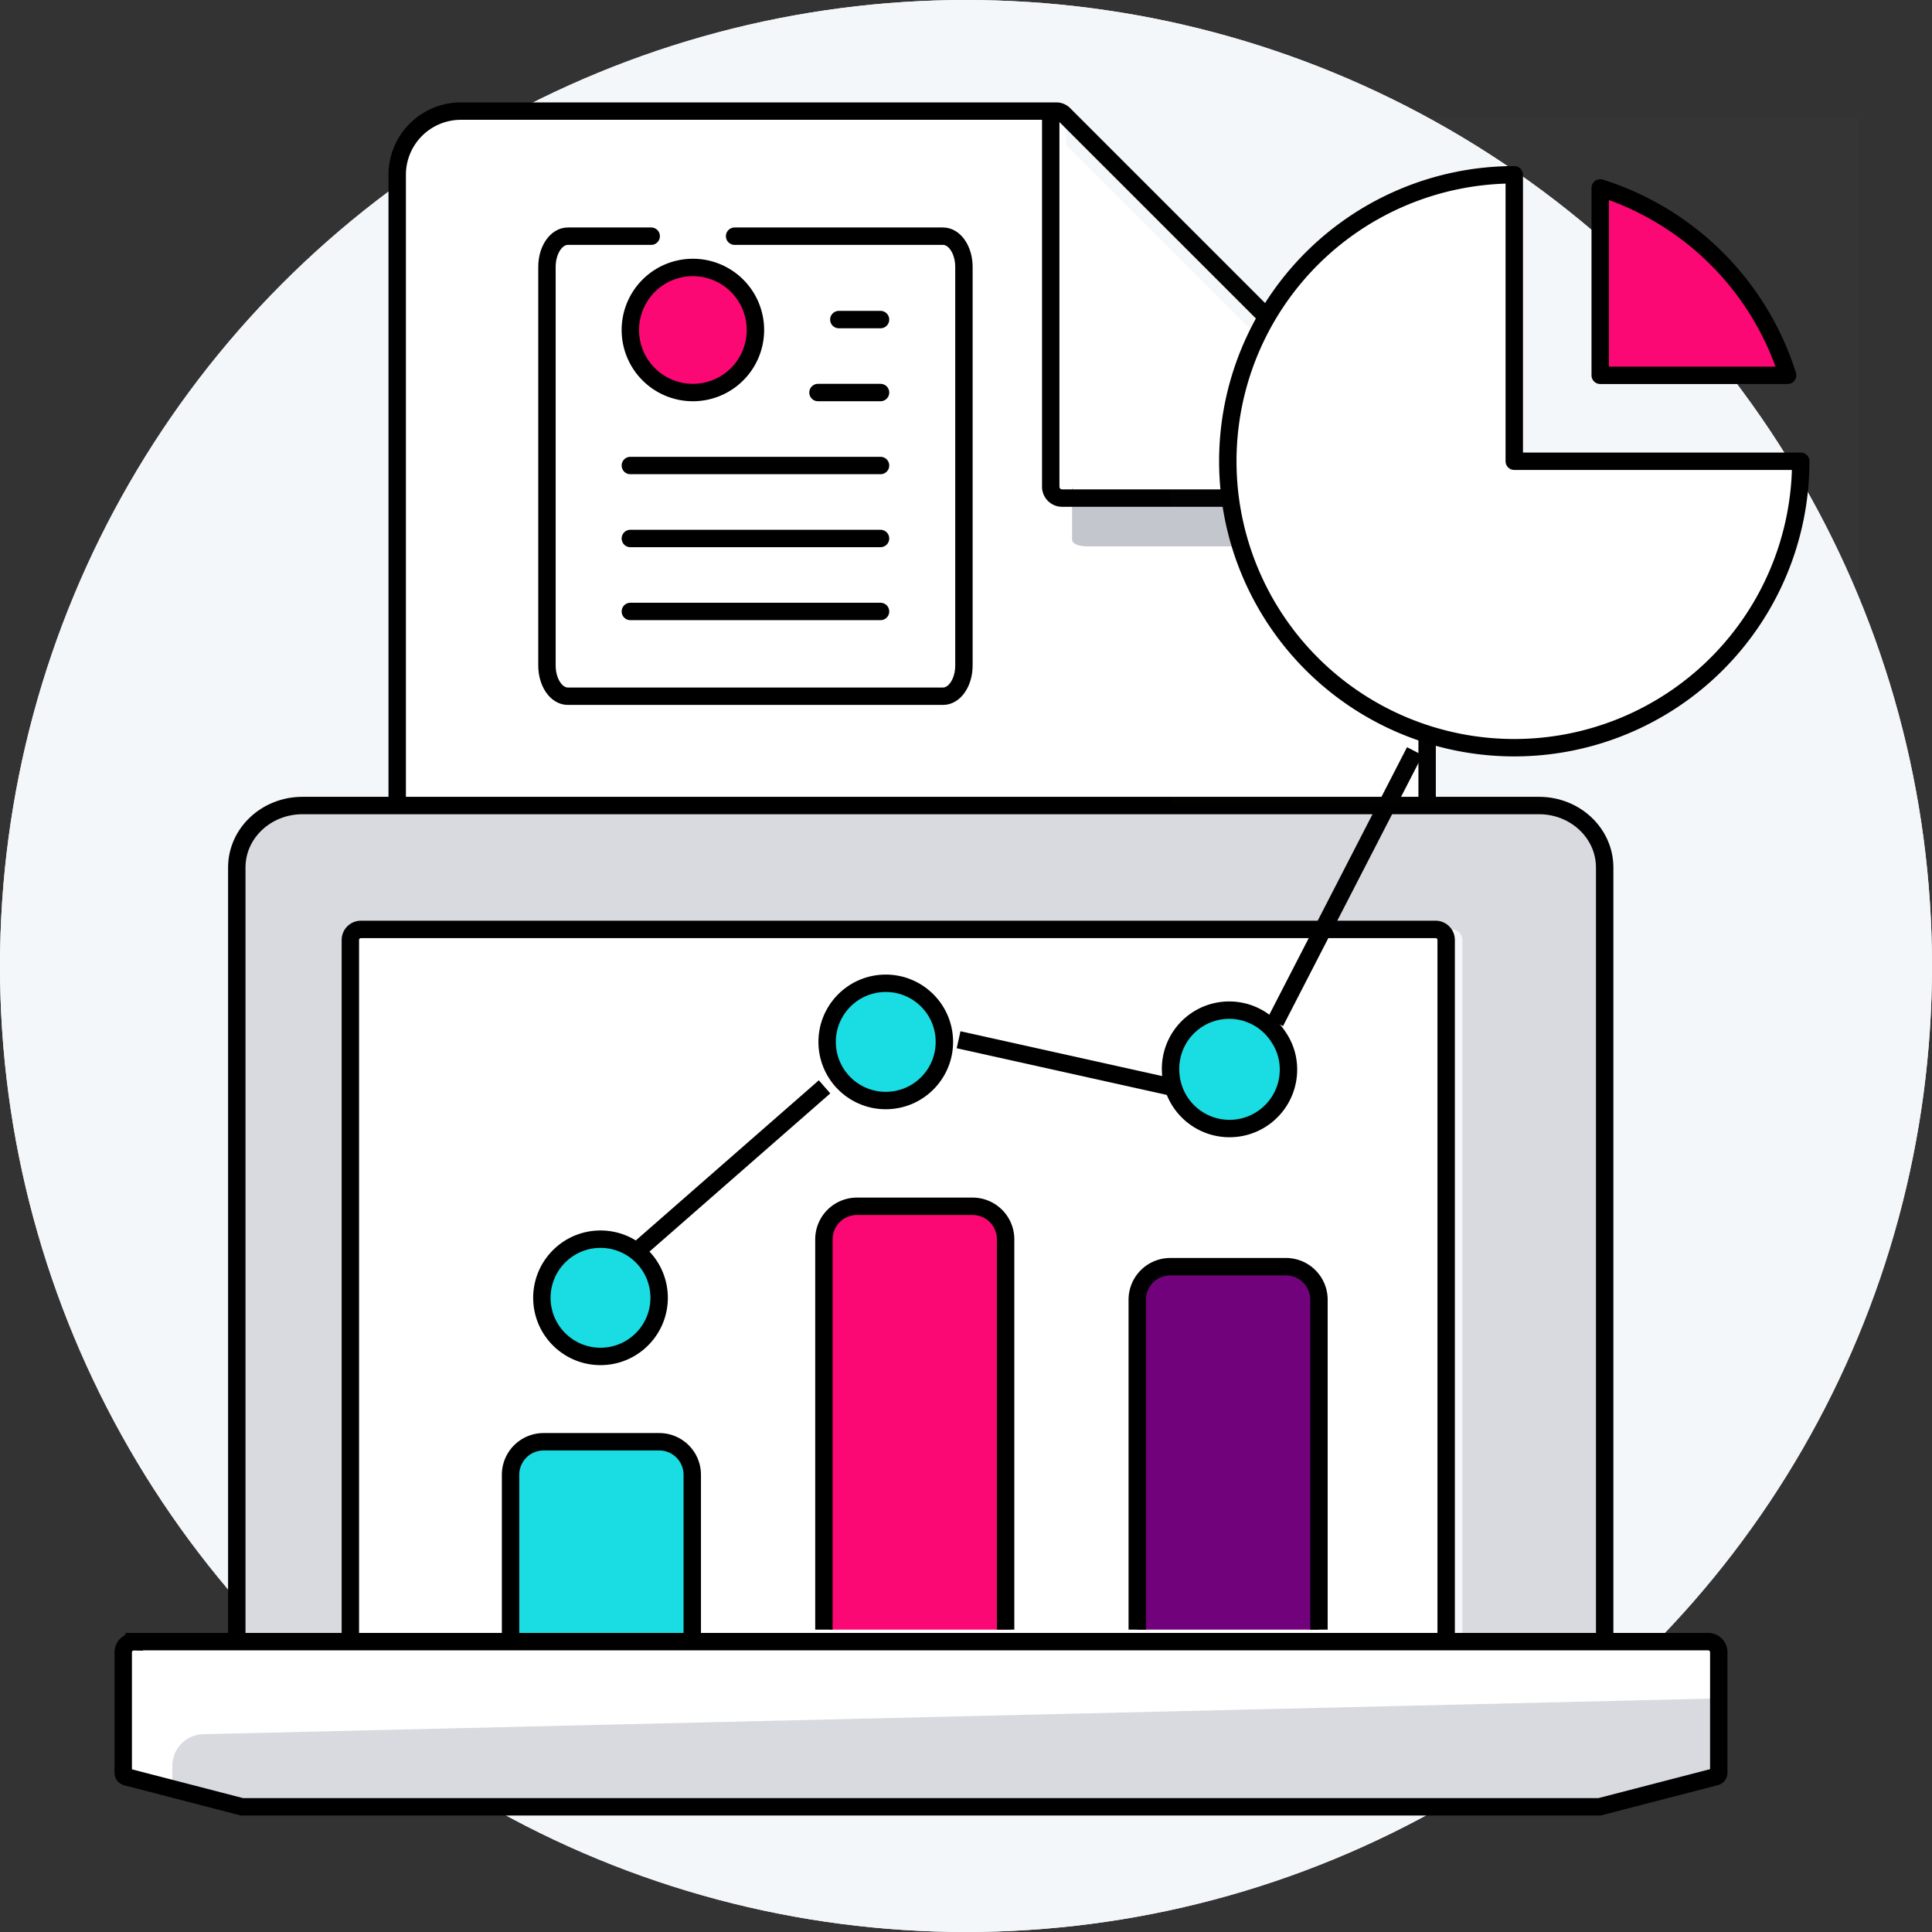
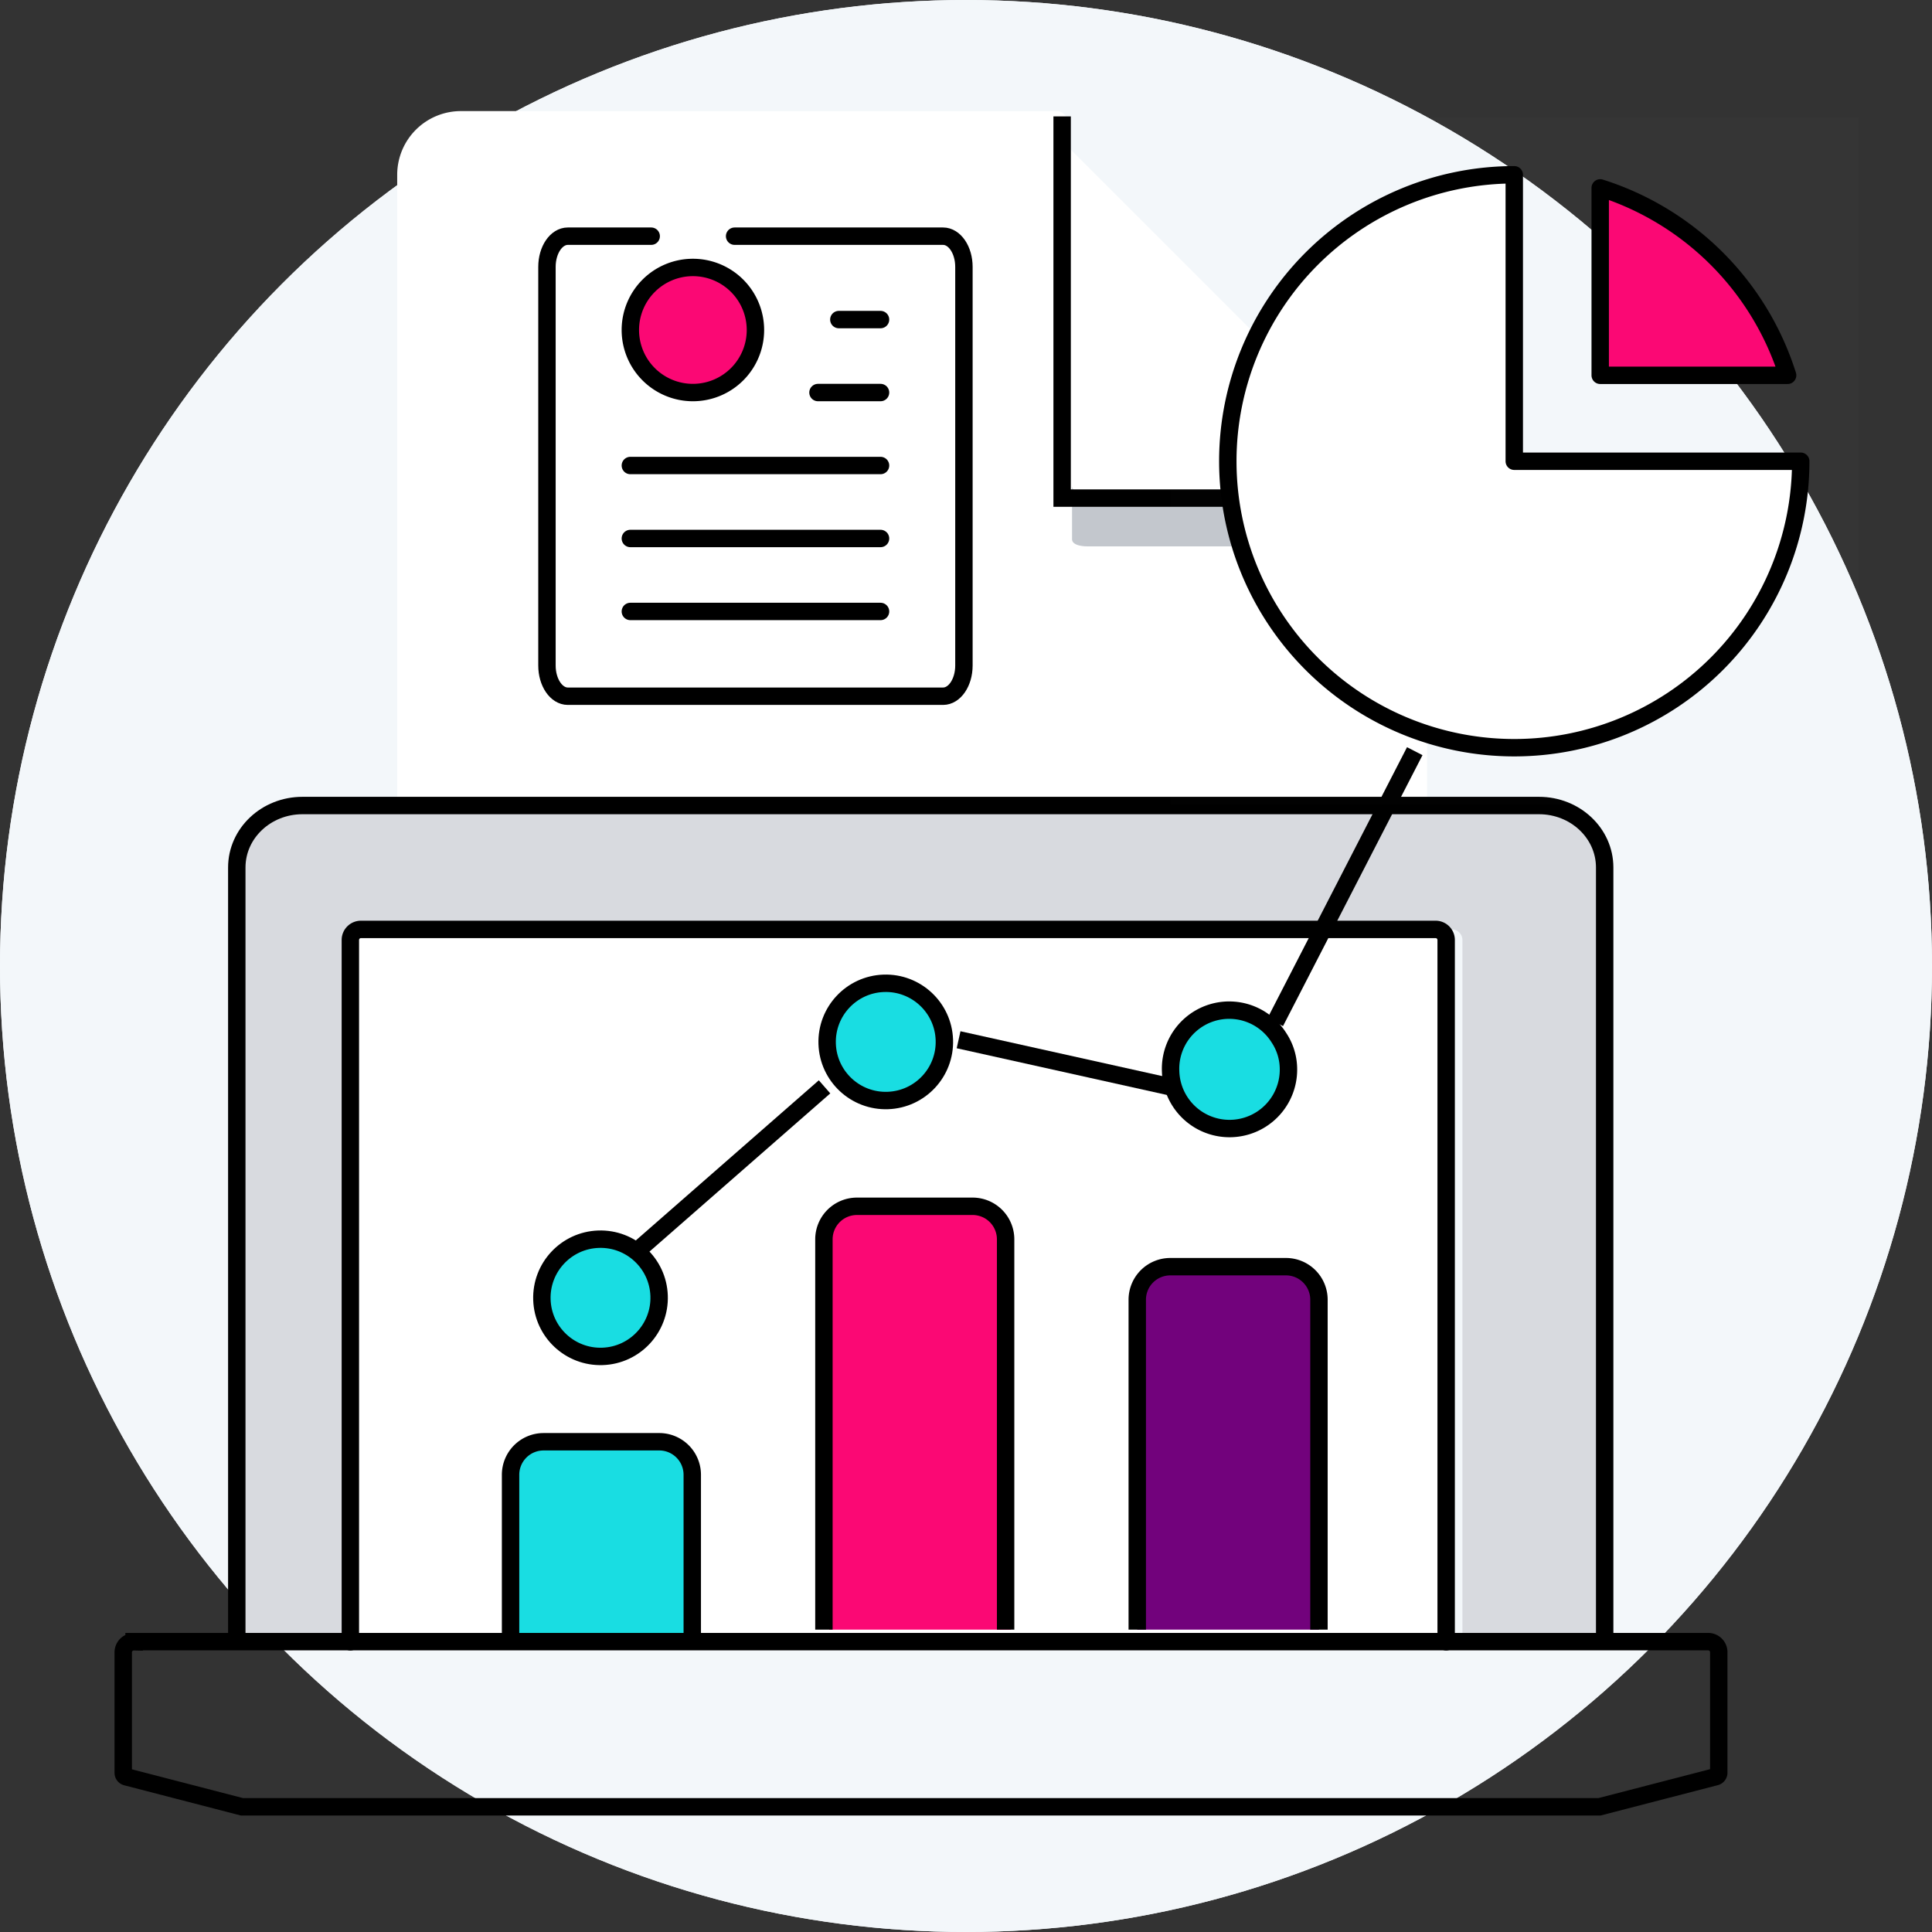
<svg xmlns="http://www.w3.org/2000/svg" width="444" height="444" viewBox="0 0 444 444">
  <rect x="0" y="0" width="444" height="444" fill="#333333" stroke="none" />
  <g id="Power_BI_Custom_Visuals" data-name="Power BI Custom Visuals" transform="translate(-732 -648)">
    <circle id="Ellipse_596" data-name="Ellipse 596" cx="222" cy="222" r="222" transform="translate(732 648)" fill="#f3f7fa" />
    <g id="Azure_Power_BI_Analytics" data-name="Azure &amp; Power BI Analytics">
      <circle id="Ellipse_596-2" data-name="Ellipse 596" cx="222" cy="222" r="222" transform="translate(732 648)" fill="#f3f7fa" />
      <path id="Path_13426" data-name="Path 13426" d="M149.093,105.4H69.79a2.44,2.44,0,0,1-2.44-2.44V23.66Z" transform="translate(909.099 657.09)" fill="#fff" />
      <path id="Path_13427" data-name="Path 13427" d="M253.64,108.45V325.832A14.641,14.641,0,0,1,239,340.473H31.591A14.641,14.641,0,0,1,16.95,325.832V37.9A14.641,14.641,0,0,1,31.591,23.26H168.48a2.471,2.471,0,0,1,1.708.7l.518.519v79.3a2.44,2.44,0,0,0,2.44,2.44h79.3l.518.519A2.471,2.471,0,0,1,253.64,108.45Z" transform="translate(806.332 650.271)" fill="#fff" />
      <path id="Path_13434" data-name="Path 13434" d="M149.811,55.157a3.385,3.385,0,0,0,0-2.1v-.915h-79.3C69.166,52.107,67,51.8,67,50.46v12.2c0,1.342,2.166,1.647,3.508,1.647h79.3v.915" transform="translate(911.371 709.252)" fill="#c3c7cd" />
-       <path id="Path_13435" data-name="Path 13435" d="M155.07,111.38h-85.1a2.619,2.619,0,0,1-2.619-2.618V23.66" transform="translate(906.122 651.09)" fill="none" stroke="#000" stroke-width="4" />
-       <path id="Path_13436" data-name="Path 13436" d="M170.676,24.48l-.519-.519a2.47,2.47,0,0,0-1.708-.7H31.591A14.641,14.641,0,0,0,16.95,37.9V325.832a14.641,14.641,0,0,0,14.641,14.641H239a14.641,14.641,0,0,0,14.641-14.641V108.45a2.47,2.47,0,0,0-.7-1.708l-.519-.519Z" transform="translate(806.332 650.271)" fill="none" stroke="#000" stroke-width="4" />
+       <path id="Path_13435" data-name="Path 13435" d="M155.07,111.38h-85.1V23.66" transform="translate(906.122 651.09)" fill="none" stroke="#000" stroke-width="4" />
      <path id="Path_13403" data-name="Path 13403" d="M333.759,51.376V229.322H301.066V67.984a2.447,2.447,0,0,0-2.515-2.373H49.579a2.447,2.447,0,0,0-2.515,2.373V228.848l-.44.475H19.4V51.376c0-7.862,6.756-14.236,15.089-14.236H318.67c8.333,0,15.089,6.374,15.089,14.236Z" transform="translate(767.018 795.98)" fill="#d8dadf" />
      <path id="Path_13404" data-name="Path 13404" d="M28.2,210.451V49.113a2.435,2.435,0,0,1,2.493-2.373H277.538a2.435,2.435,0,0,1,2.493,2.373V210.451" transform="translate(784.317 814.851)" fill="#fff" stroke="#000" stroke-linecap="round" stroke-width="4" />
-       <path id="Path_13405" data-name="Path 13405" d="M377.157,104.313v28.471L349.728,139.9H38.029L10.6,132.784V104.313a2.435,2.435,0,0,1,2.494-2.373h361.57a2.435,2.435,0,0,1,2.494,2.373Z" transform="translate(749.72 923.362)" fill="#d8dadf" />
-       <path id="Path_13407" data-name="Path 13407" d="M30.024,122.389,376.757,114.2V103.526a1.218,1.218,0,0,0-1.247-1.186H13.94A3.653,3.653,0,0,0,10.2,105.9V132l12.468,3.233v-5.724a7.3,7.3,0,0,1,7.357-7.118Z" transform="translate(748.933 924.149)" fill="#fff" />
      <path id="Path_13408" data-name="Path 13408" d="M19.4,229.322V51.376c0-7.862,6.756-14.236,15.089-14.236H318.67c8.333,0,15.089,6.374,15.089,14.236V229.322" transform="translate(767.018 795.98)" fill="none" stroke="#000" stroke-width="4" />
      <path id="Path_13409" data-name="Path 13409" d="M126.9,78.032v75.823H85.14V78.032a7.592,7.592,0,0,1,7.592-7.592h26.692a7.592,7.592,0,0,1,7.474,7.592Z" transform="translate(908.217 868.66)" fill="#72027c" />
      <path id="Path_13410" data-name="Path 13410" d="M80.818,94.032v37.962H39.06V94.032a7.592,7.592,0,0,1,7.592-7.592H73.344A7.592,7.592,0,0,1,80.818,94.032Z" transform="translate(810.274 892.895)" fill="#19dde2" />
      <path id="Path_13411" data-name="Path 13411" d="M85.14,153.855V78.032a7.592,7.592,0,0,1,7.592-7.592h26.692a7.592,7.592,0,0,1,7.474,7.592v75.823" transform="translate(908.217 868.66)" fill="none" stroke="#000" stroke-width="4" />
      <path id="Path_13412" data-name="Path 13412" d="M39.06,132.143V94.032a7.592,7.592,0,0,1,7.592-7.592H73.344a7.592,7.592,0,0,1,7.474,7.592v37.962" transform="translate(810.274 892.895)" fill="none" stroke="#000" stroke-width="4" />
      <path id="Path_13413" data-name="Path 13413" d="M13.094,101.96a2.435,2.435,0,0,0-2.494,2.373v27.76a.959.959,0,0,0,.748.919L37.9,139.892H349.847l26.681-6.91a.959.959,0,0,0,.748-.919V104.3a2.435,2.435,0,0,0-2.494-2.373H13.094Z" transform="translate(749.72 923.342)" fill="none" stroke="#000" stroke-linecap="round" stroke-width="4" />
      <path id="Path_13414" data-name="Path 13414" d="M104.248,79.032v89.7H62.49v-89.7a7.592,7.592,0,0,1,7.592-7.592H96.774A7.592,7.592,0,0,1,104.248,79.032Z" transform="translate(860.074 853.781)" fill="#fb0874" />
      <path id="Path_13415" data-name="Path 13415" d="M62.1,168.734v-89.7a7.592,7.592,0,0,1,7.592-7.592H96.384a7.592,7.592,0,0,1,7.474,7.592v89.7" transform="translate(859.247 853.781)" fill="none" stroke="#000" stroke-width="4" />
      <ellipse id="Ellipse_228" data-name="Ellipse 228" cx="13.475" cy="13.475" rx="13.475" ry="13.475" transform="translate(883.942 959.249) rotate(178)" fill="#19dde2" />
      <ellipse id="Ellipse_229" data-name="Ellipse 229" cx="13.475" cy="13.475" rx="13.475" ry="13.475" transform="translate(949.497 900.441) rotate(178)" fill="#19dde2" />
      <path id="Path_13636" data-name="Path 13636" d="M1.965,20.519A13.11,13.11,0,0,1,0,13.557a13.5,13.5,0,1,1,1.965,6.962Z" transform="translate(1028.574 906.882) rotate(178)" fill="#19dde2" />
      <path id="Path_13641" data-name="Path 13641" d="M27.09,13.545A13.475,13.475,0,0,1,1.965,20.507,13.109,13.109,0,0,1,0,13.545a13.545,13.545,0,1,1,27.09,0Z" transform="translate(1028.573 906.874) rotate(178)" fill="none" stroke="#000" stroke-linecap="round" stroke-width="4" />
      <ellipse id="Ellipse_230" data-name="Ellipse 230" cx="13.475" cy="13.475" rx="13.475" ry="13.475" transform="translate(883.942 959.249) rotate(178)" fill="none" stroke="#000" stroke-linecap="round" stroke-width="4" />
      <ellipse id="Ellipse_231" data-name="Ellipse 231" cx="13.475" cy="13.475" rx="13.475" ry="13.475" transform="translate(949.497 900.441) rotate(178)" fill="none" stroke="#000" stroke-linecap="round" stroke-width="4" />
      <path id="Path_13642" data-name="Path 13642" d="M0,61.11,34.209,0" transform="translate(1059.264 881.703) rotate(178)" fill="none" stroke="#000" stroke-width="4" />
      <line id="Line_212" data-name="Line 212" x2="49.299" y2="4.772" transform="translate(1000.646 897.693) rotate(-173)" fill="none" stroke="#000" stroke-width="4" />
      <line id="Line_213" data-name="Line 213" y1="42.562" x2="38.074" transform="translate(916.306 940.016) rotate(-173)" fill="none" stroke="#000" stroke-width="4" />
      <g id="Group_11422" data-name="Group 11422" transform="translate(963.105 788.52) rotate(180)">
        <path id="Path_17568" data-name="Path 17568" d="M56.7,111.722H8.791c-2.646,0-4.791-3.155-4.791-7.048V13.048C4,9.156,6.145,6,8.791,6H95.033c2.646,0,4.791,3.156,4.791,7.048v91.626c0,3.893-2.145,7.048-4.791,7.048H75.868" transform="translate(5.582 -25.48)" fill="#fff" stroke="#000" stroke-linecap="round" stroke-linejoin="round" stroke-width="4" />
        <path id="Path_17569" data-name="Path 17569" d="M12,14H69.495" transform="translate(16.747 19.539)" fill="none" stroke="#000" stroke-linecap="round" stroke-linejoin="round" stroke-width="4" />
        <path id="Path_17674" data-name="Path 17674" d="M12,14H69.495" transform="translate(16.747 2.769)" fill="none" stroke="#000" stroke-linecap="round" stroke-linejoin="round" stroke-width="4" />
        <path id="Path_17675" data-name="Path 17675" d="M12,14H69.495" transform="translate(16.747 -14)" fill="none" stroke="#000" stroke-linecap="round" stroke-linejoin="round" stroke-width="4" />
        <path id="Path_17570" data-name="Path 17570" d="M12,21H26.374" transform="translate(16.747 29.308)" fill="none" stroke="#000" stroke-linecap="round" stroke-linejoin="round" stroke-width="4" />
        <path id="Path_17571" data-name="Path 17571" d="M12,28h9.582" transform="translate(16.747 39.077)" fill="none" stroke="#000" stroke-linecap="round" stroke-linejoin="round" stroke-width="4" />
        <path id="Path_17572" data-name="Path 17572" d="M38.374,49.747A14.374,14.374,0,1,0,24,35.374,14.374,14.374,0,0,0,38.374,49.747Z" transform="translate(33.495 29.308)" fill="#fb0874" stroke="#000" stroke-width="4" />
        <path id="Path_17574" data-name="Path 17574" d="M0,0H114.989V114.989H0Z" fill="none" />
      </g>
      <g id="Group_11423" data-name="Group 11423" transform="translate(1001 675)">
        <path id="Path_17676" data-name="Path 17676" d="M0,0H158V158H0Z" fill="rgba(255,255,255,0.01)" />
        <path id="Path_17677" data-name="Path 17677" d="M135.667,69.833A65.833,65.833,0,1,1,69.833,4V69.833Z" transform="translate(9.167 9.167)" fill="#fff" stroke="#000" stroke-linecap="round" stroke-linejoin="round" stroke-width="4" />
        <path id="Path_17678" data-name="Path 17678" d="M73.069,47.985H30V4.916A65.988,65.988,0,0,1,73.069,47.985Z" transform="translate(68.75 11.265)" fill="#fb0874" stroke="#000" stroke-linecap="round" stroke-linejoin="round" stroke-width="4" />
        <path id="Path_17679" data-name="Path 17679" d="M0,0H158V158H0Z" fill="none" />
      </g>
    </g>
  </g>
</svg>